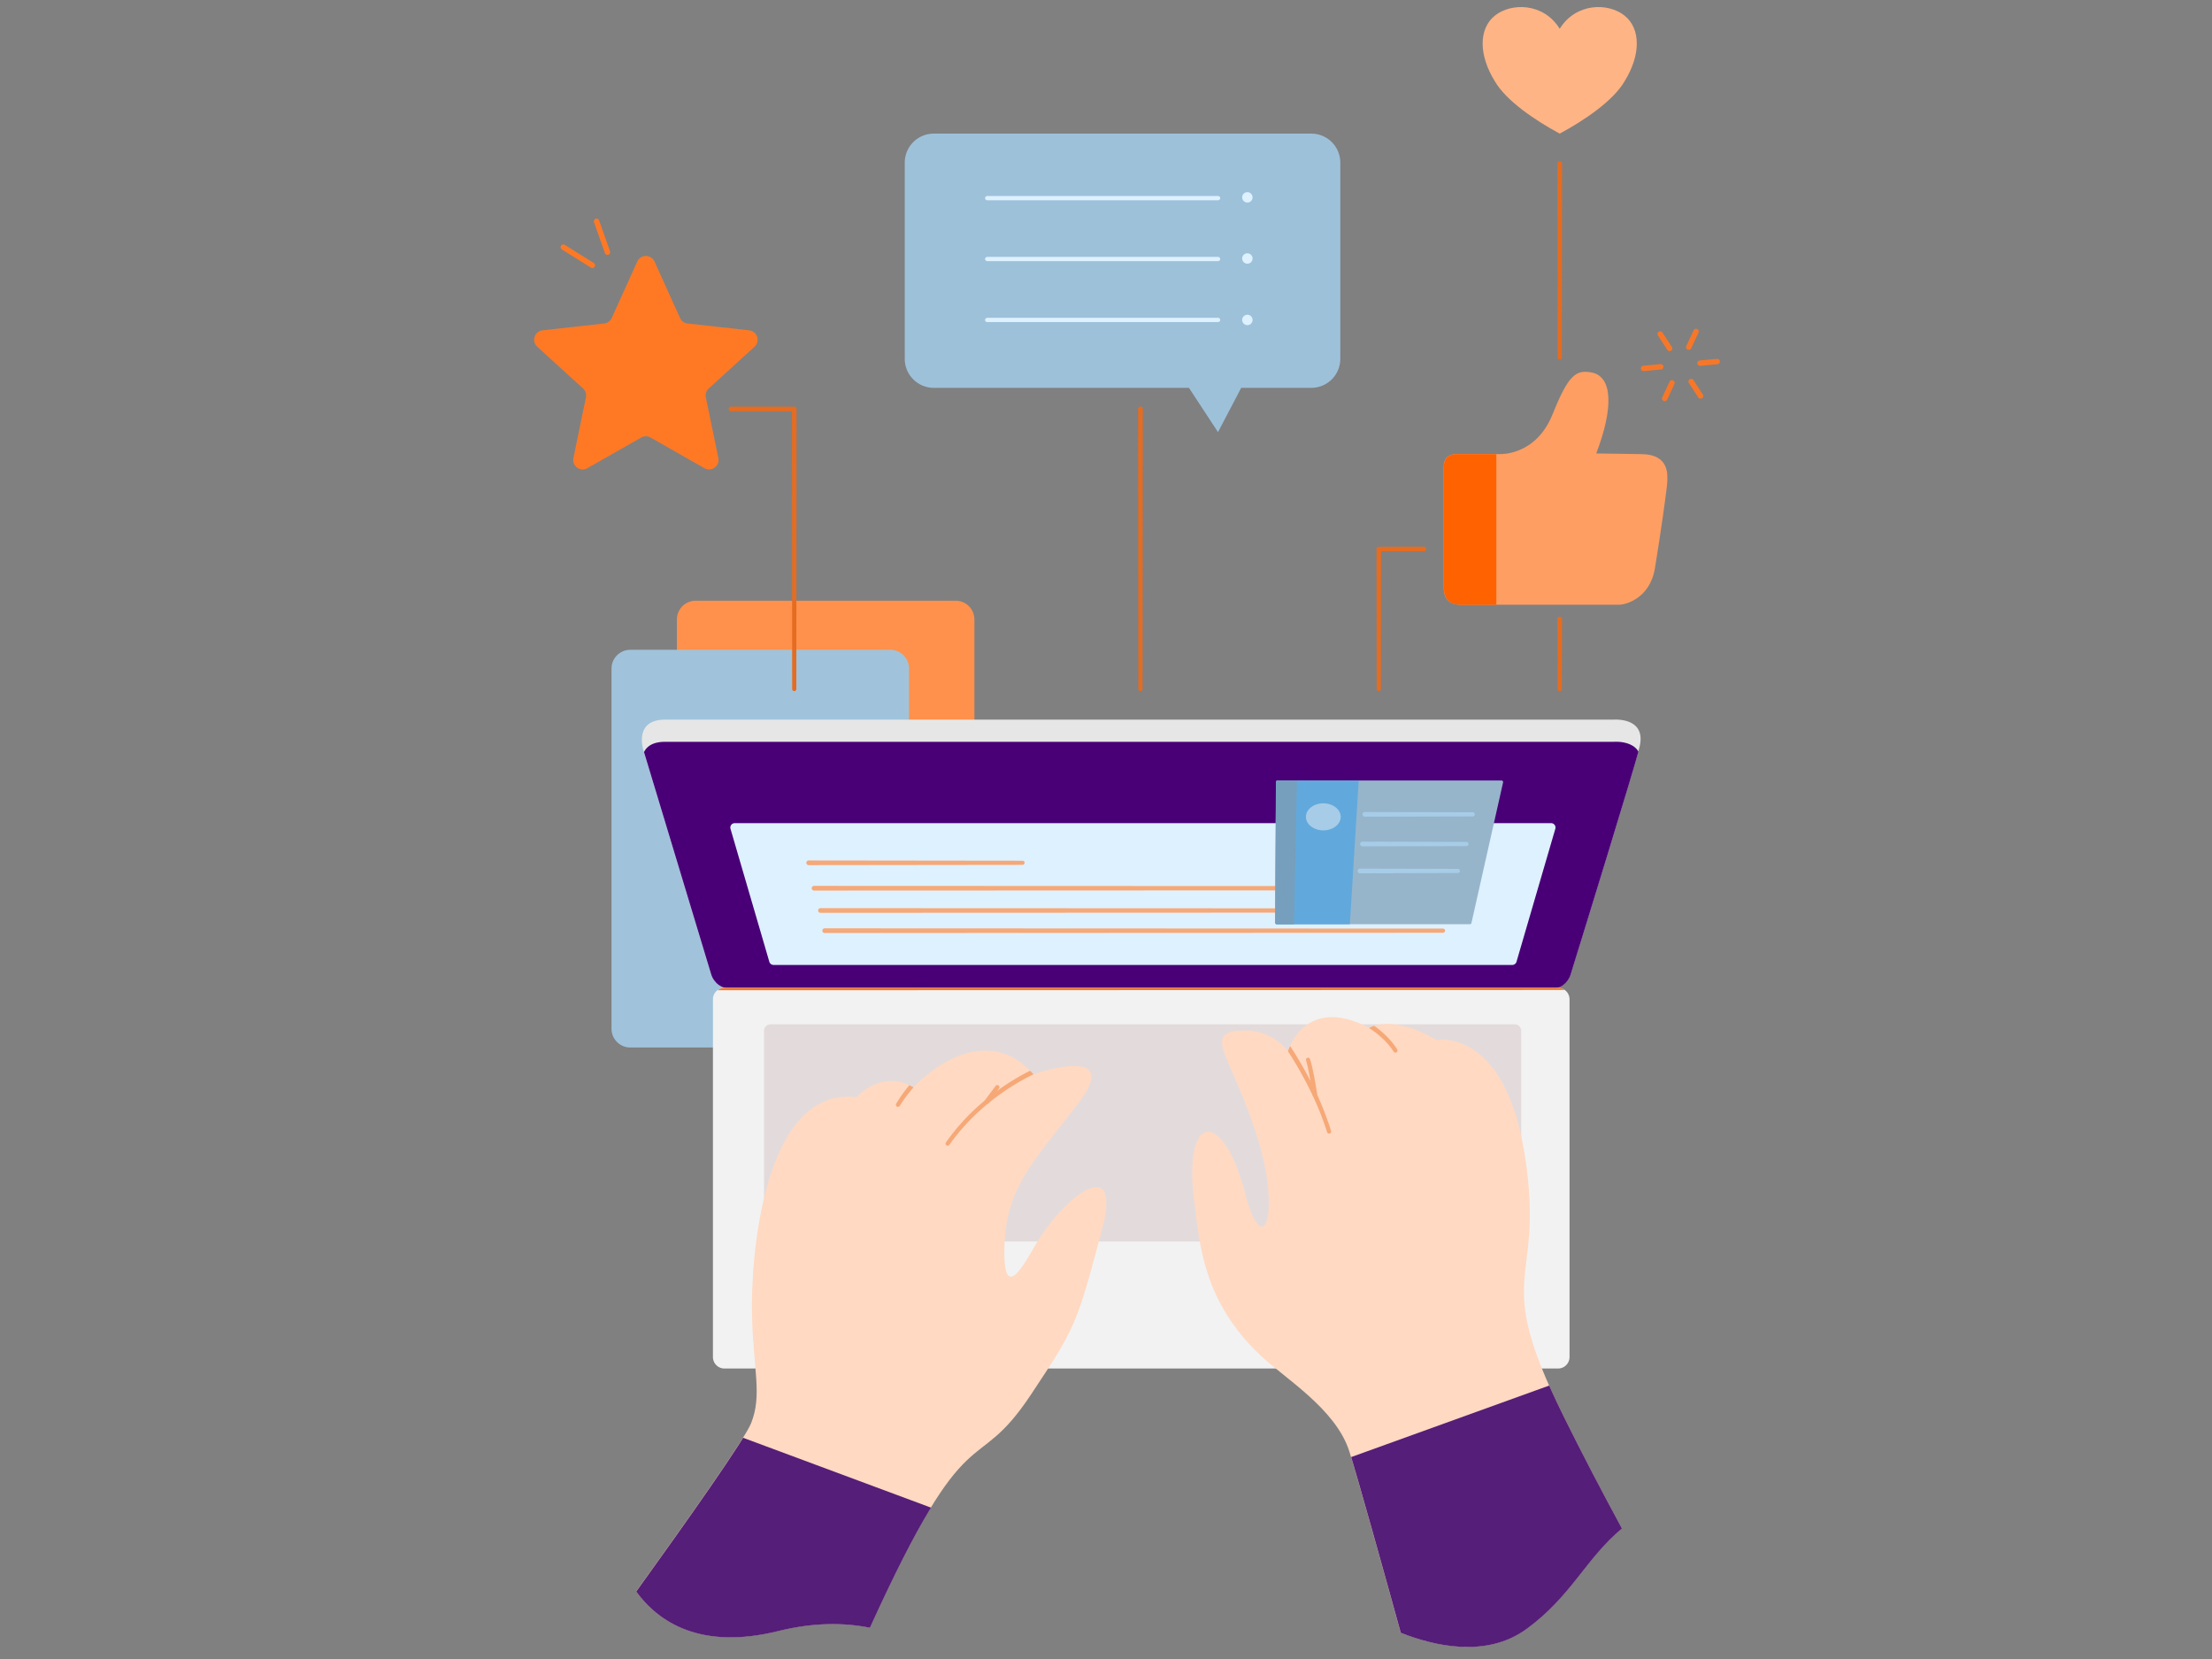
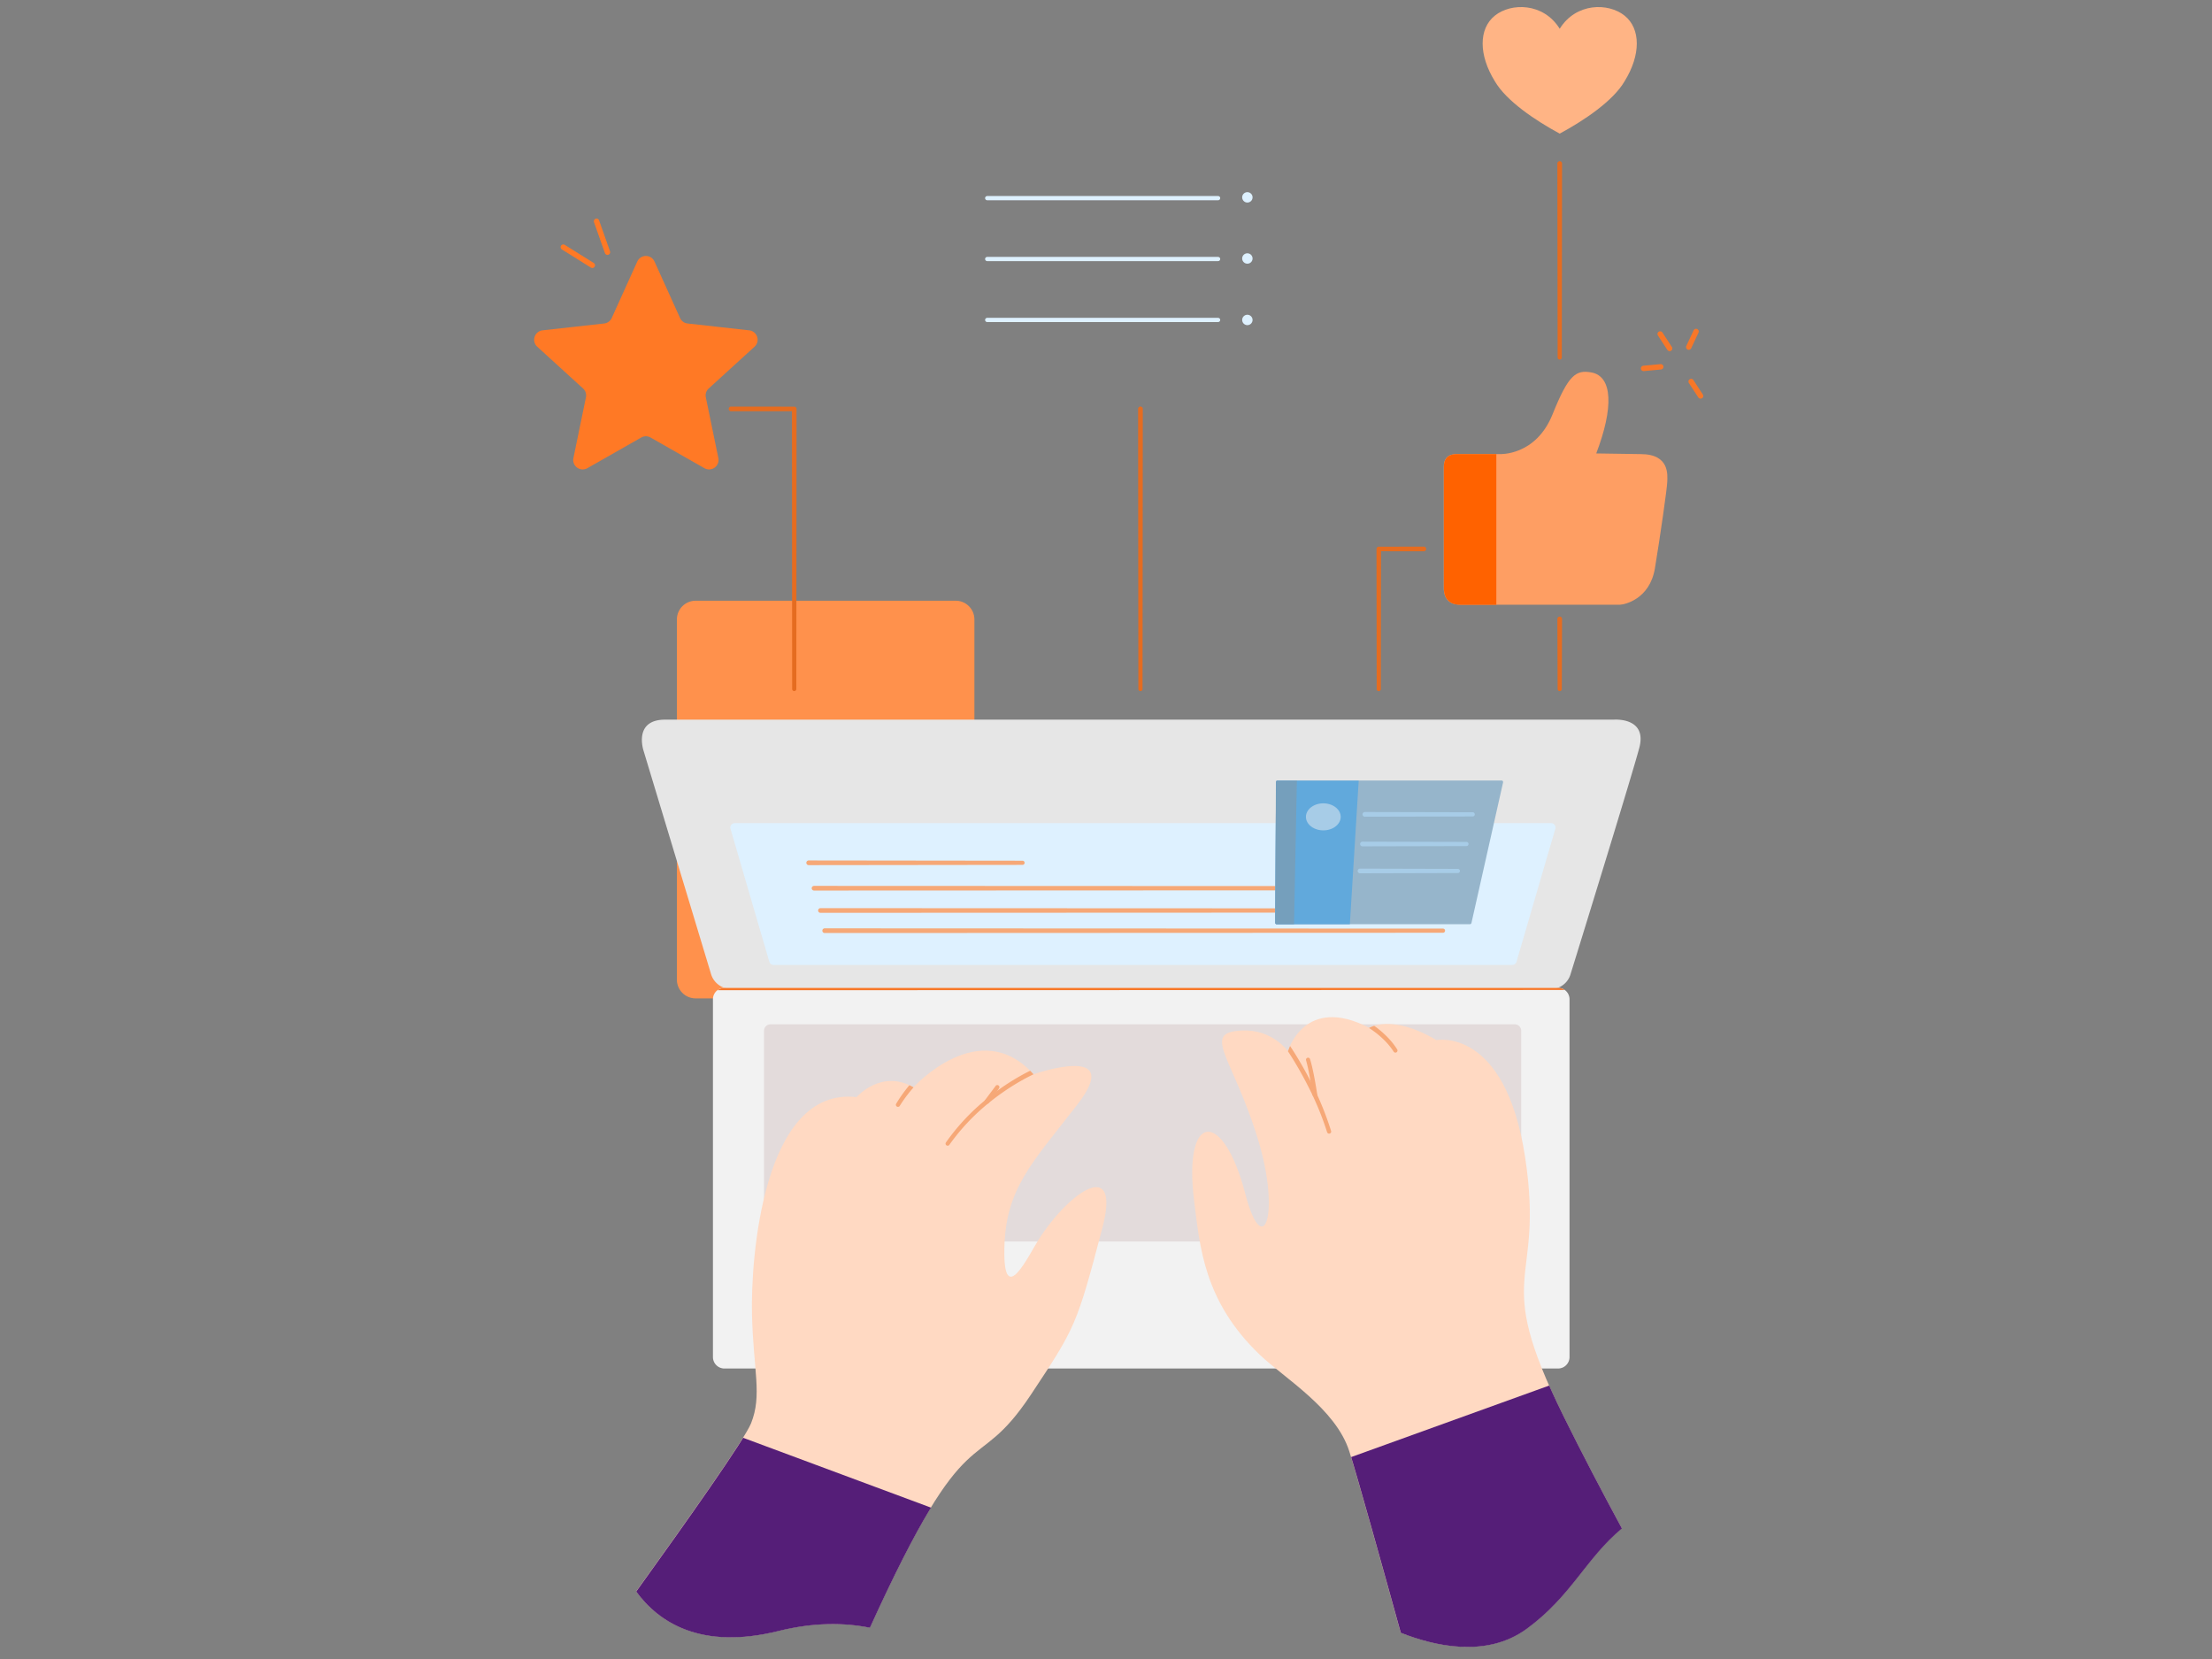
<svg xmlns="http://www.w3.org/2000/svg" xmlns:ns1="http://sodipodi.sourceforge.net/DTD/sodipodi-0.dtd" xmlns:ns2="http://www.inkscape.org/namespaces/inkscape" data-name="图层 1" viewBox="0 0 4000 3000" version="1.1" id="svg124" ns1:docname="blog-entreprise.svg" ns2:version="1.2.1 (9c6d41e410, 2022-07-14)">
  <rect x="0" y="0" width="4000" height="3000" fill="#808080" stroke="none" />
  <ns1:namedview id="namedview126" pagecolor="#ffffff" bordercolor="#111111" borderopacity="1" ns2:showpageshadow="0" ns2:pageopacity="0" ns2:pagecheckerboard="1" ns2:deskcolor="#d1d1d1" showgrid="false" ns2:zoom="0.31975" ns2:cx="1749.8045" ns2:cy="1501.1728" ns2:window-width="2560" ns2:window-height="1369" ns2:window-x="1912" ns2:window-y="-8" ns2:window-maximized="1" ns2:current-layer="svg124" />
  <defs id="defs20">
    <clipPath id="a">
      <path fill="none" d="M2576.744,844.782s60.181,3.555,88.244-66.322c26.413-65.753,38.861-74.502,64.895-69.621,35.072,6.586,36.967,58.766,7.812,134.839l74.056,1.103c49.148,0,44.267,35.986,44.267,45.47,0,9.473-11.902,92.211-20.584,144.624-8.693,52.425-51.767,60.694-58.376,60.694H2511.125c-25.688,0-27.327-20.205-27.327-27.327V865.723c0-22.735,19.514-20.941,25.165-20.941Z" clip-rule="evenodd" id="path2" />
    </clipPath>
    <clipPath id="b">
-       <path fill="none" d="M1296.658,1735.296a34.476,34.476,0,0,1-32.999-24.507c-26.112-86.393-112.305-371.618-112.305-371.618s-17.987-52.179,35.73-52.179H2766.984s56.024-4.592,42.461,46.819c-11.401,43.163-89.815,297.206-114.656,377.536a34.493,34.493,0,0,1-32.966,24.329C2487.543,1735.619,1471.462,1735.34,1296.658,1735.296Z" clip-rule="evenodd" id="path5" />
+       <path fill="none" d="M1296.658,1735.296a34.476,34.476,0,0,1-32.999-24.507c-26.112-86.393-112.305-371.618-112.305-371.618H2766.984s56.024-4.592,42.461,46.819c-11.401,43.163-89.815,297.206-114.656,377.536a34.493,34.493,0,0,1-32.966,24.329C2487.543,1735.619,1471.462,1735.34,1296.658,1735.296Z" clip-rule="evenodd" id="path5" />
    </clipPath>
    <clipPath id="c">
      <path fill="none" d="M2204.279,1390.892a2.507,2.507,0,0,1,2.519-2.508H2580.11a2.522,2.522,0,0,1,2.463,3.076c-5.918,26.313-47.9,212.908-52.681,234.171a2.528,2.528,0,0,1-2.463,1.973H2205.483a2.496,2.496,0,0,1-1.783-.747,2.53,2.53,0,0,1-.735-1.794C2203.097,1601.081,2204.145,1414.742,2204.279,1390.892Z" clip-rule="evenodd" id="path8" />
    </clipPath>
    <clipPath id="d">
      <path fill="none" d="M2693.239,1752.681a19.156,19.156,0,0,0-19.135-19.146H1285.915a19.149,19.149,0,0,0-19.135,19.146V2348.392a19.145,19.145,0,0,0,19.135,19.142H2674.104a19.152,19.152,0,0,0,19.135-19.142Z" clip-rule="evenodd" id="path11" />
    </clipPath>
    <clipPath id="e">
      <path fill="none" d="M2412.004,2807.317c-28.475-102.952-70.969-255.512-85.39-301.448-22.412-71.397-108.593-122.46-148.937-161.007-93.415-89.243-99.89-179.881-109.485-255.602-19.024-150.218,48.201-154.575,84.889-13.385,29.745,114.469,59.602,34.612,21.219-90.326-42.439-138.149-95.097-177.345-27.037-180.878,50.909-2.641,77.009,34.348,77.009,34.348s27.382-94.953,135.263-38.906c0,0,37.68-23.749,112.048,20.517,0,0,114.645-22.824,147.756,195.466,33.122,218.297-58.108,184.205,64.06,431.24,30.848,62.377,64.215,126.027,96.847,186.315-60.293,50.103-84.198,113.036-159.146,167.511C2553.853,2850.037,2466.357,2828.906,2412.004,2807.317Z" clip-rule="evenodd" id="path14" />
    </clipPath>
    <clipPath id="f">
      <path fill="none" d="M1138.872,2738.736c84.588-117.466,180.967-253.881,191.332-279.813,18.846-47.125,3.967-87.285,1.594-180.995-2.385-93.71,18.444-380.188,174.124-362.345,0,0,41.057-47.298,94.808-16.416,0,0,109.864-121.555,199.902-21.598,0,0,153.752-53.806,72.786,50.697-75.36,97.282-119.582,139.578-121.365,240.069-1.794,100.491,40.901,9.74,57.25-15.763,52.313-81.596,137.113-137.478,105.963-19.045-42.751,162.555-44.902,165.887-118.992,277.559-95.9,144.551-100.703,19.306-268.218,387.842-42.718-8.565-93.426-9.134-152.114,5.427C1245.816,2836.641,1175.772,2789.235,1138.872,2738.736Z" clip-rule="evenodd" id="path17" />
    </clipPath>
  </defs>
  <path fill="#ff914c" fill-rule="evenodd" d="m 1762.039,1120.165 a 33.861,33.861 0 0 0 -33.849,-33.849 h -470.271 a 33.871,33.871 0 0 0 -33.861,33.849 v 651.389 a 33.881,33.881 0 0 0 33.861,33.861 h 470.271 a 33.871,33.871 0 0 0 33.849,-33.861 z" class="colorffa94c svgShape" id="path24" style="stroke-width:1.086" />
-   <path fill="#a0c3db" fill-rule="evenodd" d="m 1643.802,1208.945 a 33.871,33.871 0 0 0 -33.849,-33.861 h -470.271 a 33.871,33.871 0 0 0 -33.849,33.861 v 651.389 a 33.861,33.861 0 0 0 33.849,33.849 h 470.271 a 33.861,33.861 0 0 0 33.849,-33.849 z" class="colora0dba6 svgShape" id="path26" style="stroke-width:1.086" />
-   <path fill="#9ec1da" fill-rule="evenodd" d="m 1636.081,294.072 a 52.475,52.475 0 0 1 52.45,-52.45 h 682.697 a 52.475,52.475 0 0 1 52.45,52.45 v 354.818 a 52.472,52.472 0 0 1 -52.45,52.438 h -126.744 l -41.958,80.079 -52.547,-80.079 h -461.448 a 52.472,52.472 0 0 1 -52.45,-52.438 z" class="color9fda9e svgShape" id="path28" style="stroke-width:1.086" />
  <line x1="1785.165" x2="2202.732" y1="358.285" y2="358.285" fill="none" stroke="#def1ff" stroke-linecap="round" stroke-linejoin="round" stroke-width="7.601" class="colorStrokefff0de svgStroke" id="line30" />
  <line x1="1785.165" x2="2202.732" y1="578.565" y2="578.565" fill="none" stroke="#def1ff" stroke-linecap="round" stroke-linejoin="round" stroke-width="7.601" class="colorStrokefff0de svgStroke" id="line32" />
  <line x1="1785.165" x2="2202.732" y1="468.376" y2="468.376" fill="none" stroke="#def1ff" stroke-linecap="round" stroke-linejoin="round" stroke-width="7.601" class="colorStrokefff0de svgStroke" id="line34" />
  <path fill="#def1ff" fill-rule="evenodd" d="m 2255.497,351.315 a 5.575,5.575 0 1 1 -5.422,5.579 5.51,5.51 0 0 1 5.422,-5.579 z" class="colorfff0de svgShape" id="path36" style="stroke-width:1.086" />
  <path fill="none" stroke="#def1ff" stroke-linecap="round" stroke-linejoin="round" stroke-width="7.601" d="m 2255.497,351.315 a 5.575,5.575 0 1 1 -5.422,5.579 5.51,5.51 0 0 1 5.422,-5.579 z" class="colorStrokefff0de svgStroke" id="path38" />
  <path fill="#def1ff" fill-rule="evenodd" d="m 2255.497,461.866 a 5.575,5.575 0 1 1 -5.422,5.579 5.51,5.51 0 0 1 5.422,-5.579 z" class="colorfff0de svgShape" id="path40" style="stroke-width:1.086" />
  <path fill="none" stroke="#def1ff" stroke-linecap="round" stroke-linejoin="round" stroke-width="7.601" d="m 2255.497,461.866 a 5.575,5.575 0 1 1 -5.422,5.579 5.51,5.51 0 0 1 5.422,-5.579 z" class="colorStrokefff0de svgStroke" id="path42" />
  <path fill="#def1ff" fill-rule="evenodd" d="m 2255.497,572.998 a 5.575,5.575 0 1 1 -5.422,5.567 5.5,5.5 0 0 1 5.422,-5.567 z" class="colorfff0de svgShape" id="path44" style="stroke-width:1.086" />
  <path fill="none" stroke="#def1ff" stroke-linecap="round" stroke-linejoin="round" stroke-width="7.601" d="m 2255.497,572.998 a 5.575,5.575 0 1 1 -5.422,5.567 5.5,5.5 0 0 1 5.422,-5.567 z" class="colorStrokefff0de svgStroke" id="path46" />
  <path fill="#fe9e63" fill-rule="evenodd" d="m 2711.717,821.162 c 0,0 65.351,3.86 95.824,-72.019 28.682,-71.402 42.199,-80.902 70.47,-75.601 38.085,7.152 40.142,63.814 8.483,146.422 l 80.418,1.198 c 53.37,0 48.069,39.077 48.069,49.376 0,10.287 -12.925,100.132 -22.352,157.047 -9.44,56.928 -56.214,65.907 -63.39,65.907 h -288.777 c -27.895,0 -29.674,-21.941 -29.674,-29.674 V 843.901 c 0,-24.688 21.191,-22.74 27.326,-22.74 z" class="colorfedc63 svgShape" id="path48" style="stroke-width:1.086" />
  <g clip-path="url(#a)" fill="#000000" class="color000000 svgShape" id="g52" transform="matrix(1.086,0,0,1.086,-86.368,-96.187)">
    <rect width="120.855" height="314.728" x="2450.253" y="802.162" fill="#ff6200" class="colorffab00 svgShape" id="rect50" />
  </g>
  <path fill="#ff7925" fill-rule="evenodd" d="m 1152.402,472.927 a 17.088,17.088 0 0 1 31.138,0 c 15.176,33.535 37.238,82.306 46.205,102.116 a 17.074,17.074 0 0 0 13.675,9.936 c 21.614,2.396 74.802,8.314 111.399,12.392 a 17.087,17.087 0 0 1 9.621,29.602 c -27.217,24.809 -66.767,60.861 -82.838,75.504 a 17.069,17.069 0 0 0 -5.228,16.084 c 4.393,21.3 15.2,73.713 22.643,109.765 a 17.094,17.094 0 0 1 -25.196,18.31 c -31.986,-18.214 -78.505,-44.693 -97.397,-55.451 a 17.058,17.058 0 0 0 -16.906,0 c -18.904,10.759 -65.411,37.238 -97.409,55.451 a 17.089,17.089 0 0 1 -25.184,-18.31 c 7.431,-36.052 18.238,-88.465 22.631,-109.765 a 17.091,17.091 0 0 0 -5.216,-16.084 c -16.071,-14.643 -55.633,-50.695 -82.838,-75.504 a 17.079,17.079 0 0 1 9.621,-29.602 c 36.584,-4.078 89.785,-9.996 111.387,-12.392 a 17.093,17.093 0 0 0 13.687,-9.936 c 8.955,-19.811 31.029,-68.582 46.205,-102.116 z" class="colorffde25 svgShape" id="path54" style="stroke-width:1.086" />
  <path fill="#ffb485" fill-rule="evenodd" d="m 2820.465,52.033 c 29.347,-47.403 88.042,-47.403 117.377,-23.696 29.347,23.696 29.347,71.087 0,118.491 -20.537,35.543 -73.35,71.099 -117.377,94.795 -44.015,-23.695 -96.828,-59.251 -117.377,-94.795 -29.335,-47.404 -29.335,-94.795 0,-118.491 29.347,-23.708 88.042,-23.708 117.377,23.696 z" class="colorff9b85 svgShape" id="path56" style="stroke-width:1.086" />
  <path fill="#b54f10" fill-rule="evenodd" d="m 1321.672,1788.17 a 37.438,37.438 0 0 1 -35.834,-26.612 c -28.355,-93.814 -121.951,-403.54 -121.951,-403.54 0,0 -19.533,-56.661 38.799,-56.661 h 1715.612 c 0,0 60.836,-4.986 46.108,50.84 -12.38,46.871 -97.53,322.736 -124.505,409.966 a 37.456,37.456 0 0 1 -35.798,26.419 c -189.25,-0.061 -1292.612,-0.363 -1482.431,-0.411 z" class="colorb56710 svgShape" id="path58" style="fill:#e6e6e6;stroke-width:1.086" />
  <g clip-path="url(#b)" fill="#000000" class="color000000 svgShape" id="g62" transform="matrix(1.086,0,0,1.086,-86.368,-96.187)">
-     <path fill="#490077" fill-rule="evenodd" d="m 1267.415,1785.826 -116.061,-409.911 c 0,0 -17.987,-52.168 35.73,-52.168 h 1579.9 c 0,0 56.024,-4.603 42.461,46.808 -13.574,51.41 -112.282,400.673 -112.282,400.673 z" class="color7c4427 svgShape" id="path60" />
-   </g>
+     </g>
  <path fill="#def1ff" fill-rule="evenodd" d="m 2812.526,1498.715 a 7.975,7.975 0 0 0 -7.661,-10.214 H 1328.631 a 7.99,7.99 0 0 0 -7.661,10.214 c 12.525,42.877 60.607,207.561 70.216,240.478 a 7.977,7.977 0 0 0 7.66,5.736 h 1335.804 a 7.976,7.976 0 0 0 7.66,-5.736 c 9.609,-32.917 57.69,-197.601 70.216,-240.478 z" class="colorfff0de svgShape" id="path64" style="stroke-width:1.086" />
  <path fill="#f6a877" fill-rule="evenodd" d="m 1462.297,1564.453 386.755,-0.46 a 3.776,3.776 0 0 0 0,-7.552 l -386.755,-0.46 a 4.236,4.236 0 0 0 0,8.471 z m 9.815,45.975 1155.024,-0.46 a 3.776,3.776 0 0 0 0,-7.552 l -1155.024,-0.46 a 4.236,4.236 0 1 0 0,8.471 z m 11.497,40.263 1137.719,-0.46 a 3.776,3.776 0 1 0 0,-7.552 l -1137.719,-0.46 a 4.236,4.236 0 0 0 0,8.471 z m 7.636,36.512 1118.138,-0.46 a 3.776,3.776 0 0 0 0,-7.552 l -1118.138,-0.46 a 4.236,4.236 0 0 0 0,8.471 z" class="colorf69777 svgShape" id="path66" style="stroke-width:1.086" />
  <path fill="#96b5cb" fill-rule="evenodd" d="m 2307.257,1414.182 a 2.722,2.722 0 0 1 2.735,-2.723 h 405.38 a 2.739,2.739 0 0 1 2.675,3.34 c -6.426,28.573 -52.014,231.196 -57.206,254.287 a 2.745,2.745 0 0 1 -2.675,2.142 h -349.602 a 2.71,2.71 0 0 1 -1.936,-0.811 2.747,2.747 0 0 1 -0.799,-1.949 c 0.145,-26.043 1.283,-228.388 1.428,-254.287 z" class="color96cbaa svgShape" id="path68" style="stroke-width:1.086" />
  <g clip-path="url(#c)" fill="#000000" class="color000000 svgShape" id="g74" transform="matrix(1.086,0,0,1.086,-86.368,-96.187)">
    <path fill="#61a9dc" fill-rule="evenodd" d="m 2343.286,1366.486 -17.753,288.357 c 0,0 -182.761,51.054 -174.124,-68.272 8.626,-119.326 28.463,-284.701 191.877,-220.085 z" class="color7ec699 svgShape" id="path70" />
    <polygon fill="#759fbc" fill-rule="evenodd" points="2233.723,1655.155 2167.602,1660.582 2151.108,1348.666 2239.741,1350.237 " class="color75bc8d svgShape" id="polygon72" />
  </g>
  <path fill="#f77728" fill-rule="evenodd" d="m 2838.219,1807.049 a 20.801,20.801 0 0 0 -20.779,-20.791 H 1310.006 a 20.794,20.794 0 0 0 -20.779,20.791 v 646.882 a 20.79,20.79 0 0 0 20.779,20.786 h 1507.434 a 20.797,20.797 0 0 0 20.779,-20.786 z" class="colorf7bb28 svgShape" id="path76" style="fill:#f2f2f2;stroke-width:1.086" />
  <g clip-path="url(#d)" fill="#000000" class="color000000 svgShape" id="g80" transform="matrix(1.086,0,0,1.086,-86.368,-96.187)">
    <path fill="#f77728" fill-rule="evenodd" d="m 1264.383,1737.436 1457.71,-0.423 a 3.477,3.477 0 0 0 0,-6.954 l -1457.71,-0.423 a 3.901,3.901 0 1 0 0,7.801 z" class="colorf7aa28 svgShape" id="path78" />
  </g>
  <path fill="#f07e37" fill-rule="evenodd" d="m 2750.854,1864.122 a 11.871,11.871 0 0 0 -11.86,-11.86 H 1393.4 a 11.864,11.864 0 0 0 -11.86,11.86 v 369.06 a 11.864,11.864 0 0 0 11.86,11.86 h 1345.594 a 11.872,11.872 0 0 0 11.86,-11.86 z" class="colore4892a svgShape" id="path82" style="fill:#e3dbdb;stroke-width:1.086" />
  <path fill="#ffd9c2" fill-rule="evenodd" d="m 2532.825,2952.276 c -30.921,-111.796 -77.066,-277.461 -92.725,-327.343 -24.337,-77.53 -117.921,-132.979 -161.731,-174.837 -101.439,-96.909 -108.47,-195.333 -118.89,-277.558 -20.658,-163.121 52.341,-167.853 92.181,-14.534 32.3,124.302 64.721,37.585 23.042,-98.085 -46.084,-150.016 -103.266,-192.579 -29.359,-196.415 55.282,-2.868 83.624,37.298 83.624,37.298 0,0 29.735,-103.109 146.882,-42.248 0,0 40.917,-25.789 121.673,22.28 0,0 124.493,-24.785 160.448,212.256 35.967,237.049 -63.1,200.029 69.562,468.283 33.498,67.735 69.731,136.853 105.166,202.32 -65.472,54.407 -91.43,122.746 -172.816,181.9 -73.023,53.072 -168.036,30.127 -227.057,6.683 z" class="colorffdac2 svgShape" id="path84" style="stroke-width:1.086" />
  <g clip-path="url(#e)" fill="#000000" class="color000000 svgShape" id="g92" transform="matrix(1.086,0,0,1.086,-86.368,-96.187)">
    <polygon fill="#551e78" fill-rule="evenodd" points="3094.926,3025.119 2364.294,3078.669 2260.571,2539.618 2705.41,2378.972 " class="color43781e svgShape" id="polygon86" />
    <path fill="#f6a877" fill-rule="evenodd" d="m 2360.025,1800.86 a 150.498,150.498 0 0 1 22.078,17.386 114.121,114.121 0 0 1 17.999,21.409 3.476,3.476 0 1 0 5.907,-3.667 121.303,121.303 0 0 0 -18.801,-23.058 157.476,157.476 0 0 0 -23.058,-18.69 3.9,3.9 0 0 0 -4.123,6.62 z m -87.229,109.541 c 0,0 -2.563,-17.441 -6.174,-34.983 -1.705,-8.314 -3.644,-16.65 -5.673,-23.192 a 3.473,3.473 0 1 0 -6.653,1.995 c 1.872,6.397 3.633,14.521 5.182,22.612 3.31,17.386 5.595,34.649 5.595,34.649 a 3.899,3.899 0 0 0 7.723,-1.081 z" class="colorf69777 svgShape" id="path88" />
    <path fill="#f6a877" fill-rule="evenodd" d="m 2221.531,1835.23 c 0,0 18.968,27.238 38.616,66.935 a 495.391,495.391 0 0 1 29.132,71.56 3.476,3.476 0 1 0 6.642,-2.051 503.821,503.821 0 0 0 -29.154,-72.763 c -19.715,-40.388 -38.828,-68.116 -38.828,-68.116 a 3.897,3.897 0 1 0 -6.408,4.436 z" class="colorf69777 svgShape" id="path90" />
  </g>
  <path fill="#ffd9c2" fill-rule="evenodd" d="m 1150.332,2877.805 c 91.854,-127.556 196.512,-275.689 207.767,-303.849 20.465,-51.173 4.308,-94.783 1.73,-196.542 -2.59,-101.76 20.029,-412.846 189.081,-393.47 0,0 44.584,-51.361 102.952,-17.826 0,0 119.301,-131.996 217.073,-23.454 0,0 166.959,-58.428 79.038,55.052 -81.834,105.638 -129.854,151.567 -131.79,260.691 -1.948,109.124 44.414,10.577 62.168,-17.117 56.807,-88.605 148.891,-149.287 115.066,-20.681 -46.423,176.518 -48.759,180.137 -129.213,301.401 -104.137,156.968 -109.353,20.964 -291.258,421.157 -46.387,-9.3 -101.451,-9.919 -165.18,5.894 -141.303,35.059 -217.363,-16.419 -257.433,-71.255 z" class="colorffdac2 svgShape" id="path94" style="stroke-width:1.086" />
  <g clip-path="url(#f)" fill="#000000" class="color000000 svgShape" id="g102" transform="matrix(1.086,0,0,1.086,-86.368,-96.187)">
    <polygon fill="#551e78" fill-rule="evenodd" points="1538.731,3035.932 838.042,3007.727 1264.439,2463.145 1682.118,2618.434 " class="color43781e svgShape" id="polygon96" />
    <path fill="#f6a877" fill-rule="evenodd" d="m 1725.973,1924.944 17.029,-24.072 a 3.477,3.477 0 0 0 -5.617,-4.101 l -17.72,23.582 a 3.901,3.901 0 0 0 6.308,4.591 z m -124.742,-37.803 a 224.209,224.209 0 0 0 -15.725,18.857 231.13,231.13 0 0 0 -13.697,20.306 3.476,3.476 0 1 0 5.94,3.611 223.766,223.766 0 0 1 13.608,-19.425 218.697,218.697 0 0 1 15.458,-17.91 3.897,3.897 0 0 0 -5.583,-5.439 z" class="colorf69777 svgShape" id="path98" />
    <path fill="#f6a877" fill-rule="evenodd" d="m 1802.158,1868.118 c 0,0 -38.382,16.115 -81.713,51.945 a 358.614,358.614 0 0 0 -65.82,70.791 3.477,3.477 0 0 0 5.695,3.99 351.683,351.683 0 0 1 64.806,-69.086 c 42.495,-34.827 80.041,-50.452 80.041,-50.452 a 3.896,3.896 0 1 0 -3.009,-7.188 z" class="colorf69777 svgShape" id="path100" />
  </g>
  <path fill="#e56c20" fill-rule="evenodd" d="m 2816.229,1119.33 0.472,126.623 a 3.77,3.77 0 0 0 7.54,0 l 0.46,-126.623 a 4.236,4.236 0 1 0 -8.471,0 z m 0,-823.527 0.472,350.643 a 3.77,3.77 0 1 0 7.54,0 l 0.46,-350.643 a 4.236,4.236 0 1 0 -8.471,0 z m -241.58,692.669 -81.41,0.109 a 4.122,4.122 0 0 0 -4.114,4.127 l 0.339,253.246 a 3.776,3.776 0 0 0 7.552,0 c 0,0 0.302,-216.371 0.351,-249.119 l 77.283,0.109 a 4.236,4.236 0 1 0 0,-8.471 z M 2058.065,739.473 l 0.46,506.48 a 3.776,3.776 0 0 0 7.552,0 l 0.46,-506.48 a 4.236,4.236 0 1 0 -8.471,0 z m -736.175,4.236 110.213,-0.085 0.375,502.329 a 3.77,3.77 0 0 0 7.54,0 l 0.375,-506.48 a 4.142,4.142 0 0 0 -4.151,-4.151 l -114.352,-0.085 a 4.236,4.236 0 0 0 0,8.471 z" class="colore58820 svgShape" id="path104" style="stroke-width:1.086" />
  <path fill="#a7cce7" fill-rule="evenodd" d="m 2392.987,1452.703 c 17.342,0 31.417,10.952 31.417,24.422 0,13.482 -14.075,24.434 -31.417,24.434 -17.342,0 -31.417,-10.952 -31.417,-24.434 0,-13.47 14.074,-24.422 31.417,-24.422 z m 75.032,24.155 195.108,-0.46 a 3.776,3.776 0 0 0 0,-7.552 l -195.108,-0.46 a 4.236,4.236 0 0 0 0,8.471 z m -4.212,53.588 188.016,-0.46 a 3.77,3.77 0 1 0 0,-7.54 l -188.016,-0.472 a 4.236,4.236 0 1 0 0,8.471 z m -4.405,48.759 176.81,-0.472 a 3.77,3.77 0 1 0 0,-7.54 l -176.81,-0.46 a 4.236,4.236 0 1 0 0,8.471 z" class="colore0e7a7 svgShape" id="path106" style="stroke-width:1.086" />
  <line x1="3067.006" x2="3053.803" y1="599.405" y2="627.712" fill="none" stroke="#f77728" stroke-linecap="round" stroke-linejoin="round" stroke-width="9.773" class="colorStrokef7e628 svgStroke" id="line108" />
-   <line x1="3023.525" x2="3010.321" y1="692.3" y2="720.594" fill="none" stroke="#f77728" stroke-linecap="round" stroke-linejoin="round" stroke-width="9.773" class="colorStrokef7e628 svgStroke" id="line110" />
  <line x1="3075.187" x2="3058.112" y1="716.044" y2="689.903" fill="none" stroke="#f77728" stroke-linecap="round" stroke-linejoin="round" stroke-width="9.773" class="colorStrokef7e628 svgStroke" id="line112" />
  <line x1="3019.216" x2="3002.14" y1="630.107" y2="603.955" fill="none" stroke="#f77728" stroke-linecap="round" stroke-linejoin="round" stroke-width="9.773" class="colorStrokef7e628 svgStroke" id="line114" />
-   <line x1="3105.261" x2="3074.171" y1="653.767" y2="656.707" fill="none" stroke="#f77728" stroke-linecap="round" stroke-linejoin="round" stroke-width="9.773" class="colorStrokef7e628 svgStroke" id="line116" />
  <line x1="3003.156" x2="2972.054" y1="663.291" y2="666.232" fill="none" stroke="#f77728" stroke-linecap="round" stroke-linejoin="round" stroke-width="9.773" class="colorStrokef7e628 svgStroke" id="line118" />
  <line x1="1078.762" x2="1098.487" y1="400.182" y2="456.045" fill="none" stroke="#ff7925" stroke-linecap="round" stroke-linejoin="round" stroke-width="9.773" class="colorStrokeffde25 svgStroke" id="line120" />
  <line x1="1071.101" x2="1018.615" y1="479.728" y2="446.92" fill="none" stroke="#ff7925" stroke-linecap="round" stroke-linejoin="round" stroke-width="9.773" class="colorStrokeffde25 svgStroke" id="line122" />
</svg>